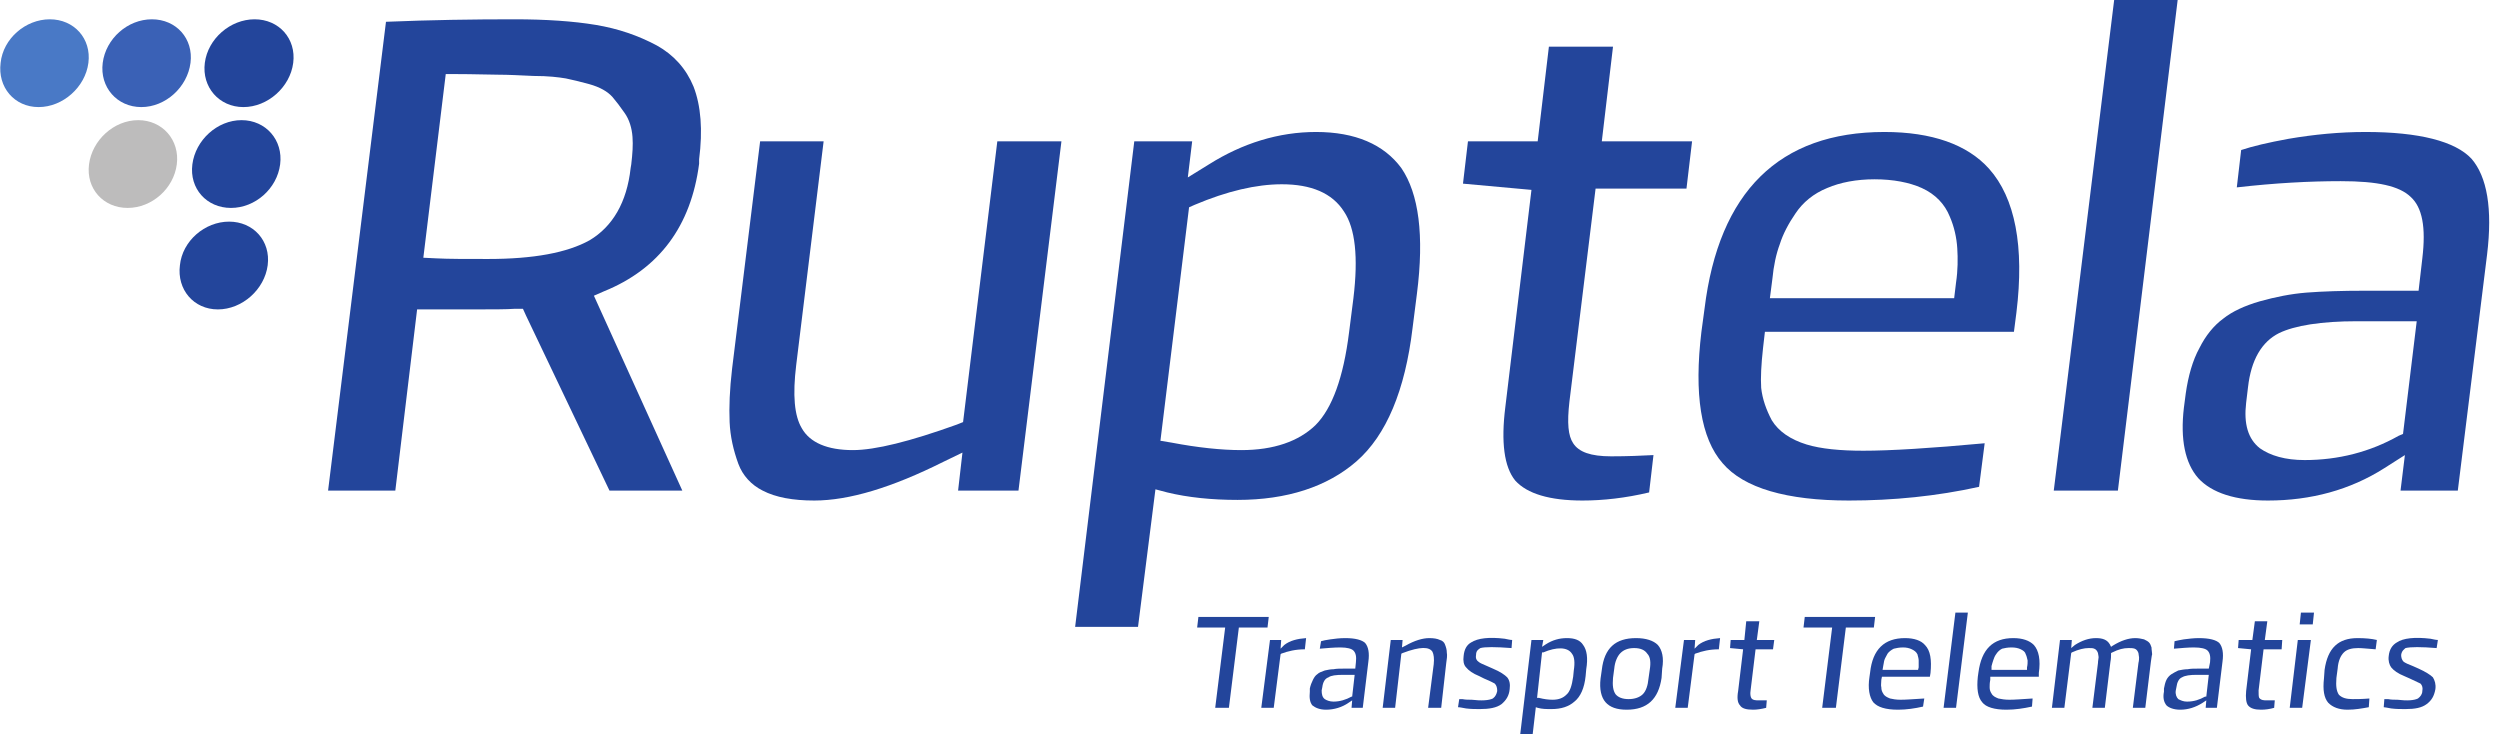
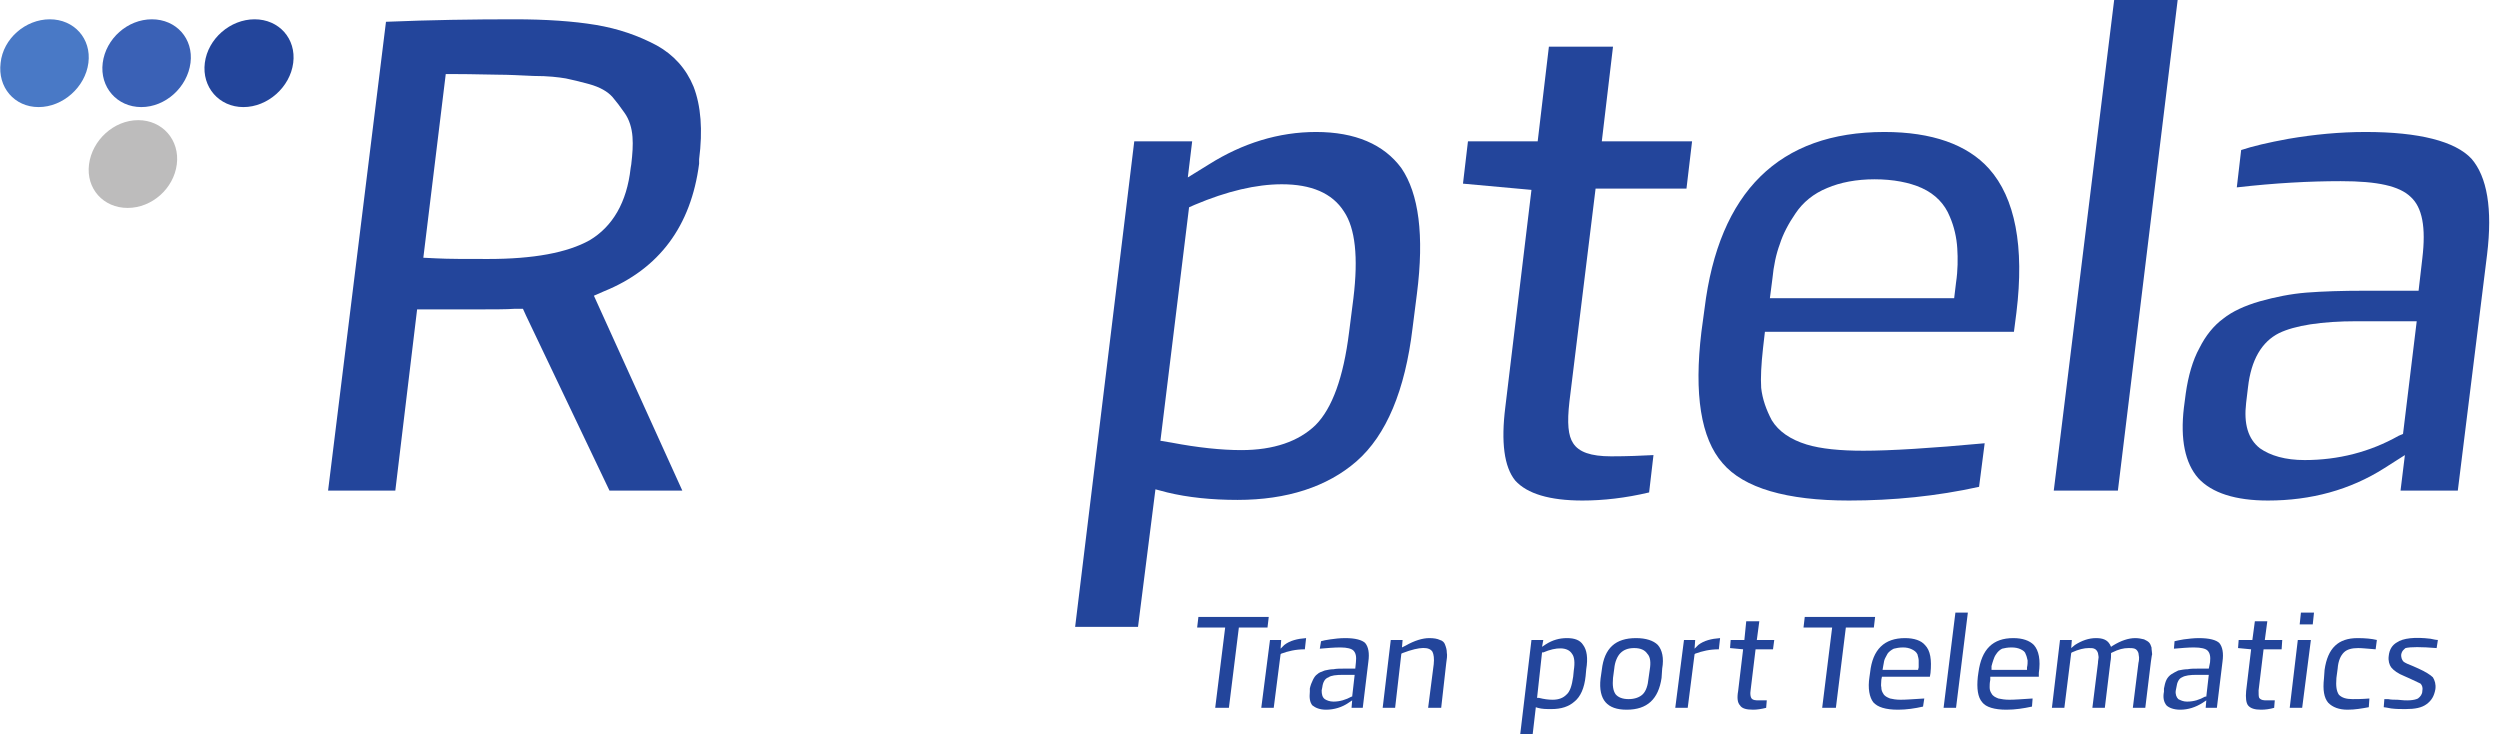
<svg xmlns="http://www.w3.org/2000/svg" xmlns:ns1="http://sodipodi.sourceforge.net/DTD/sodipodi-0.dtd" xmlns:ns2="http://www.inkscape.org/namespaces/inkscape" width="85mm" height="25mm" id="svg71" ns1:docname="Ruptela logotipas.svg" ns2:version="0.92.3 (2405546, 2018-03-11)">
  <defs id="defs3">
    <pattern id="EMFhbasepattern" patternUnits="userSpaceOnUse" width="6" height="6" x="0" y="0" />
  </defs>
  <path style="fill:#23459b;fill-rule:nonzero;fill-opacity:1;stroke:none;" d="  M 62.72,33.28   C 59.76,33.28 57.6,33.28 56.08,33.2   L 54.4,33.12   L 57.28,9.52   L 58.56,9.52   C 60.96,9.52 62.88,9.6 64.08,9.6   C 65.28,9.6 66.8,9.68 68.559,9.76   C 70.479,9.76 71.759,9.92 72.719,10.08   C 73.519,10.24 74.479,10.48 75.679,10.8   C 77.119,11.2 78.079,11.76 78.719,12.48   C 79.199,13.04 79.679,13.68 80.239,14.48   C 80.879,15.36 81.199,16.48 81.279,17.6   C 81.359,18.64 81.279,19.76 81.119,21.12   L 81.039,21.6   C 80.559,26 78.719,29.12 75.759,30.88   C 72.879,32.48 68.559,33.28 62.72,33.28   M 77.599,37.44   C 84.719,34.56 88.799,29.04 89.839,21.04   L 89.839,20.48   C 90.319,16.72 90.079,13.6 89.119,11.12   C 88.159,8.8 86.559,7.04 84.399,5.84   C 81.999,4.56 79.439,3.68 76.559,3.2   C 73.679,2.72 70.159,2.48 66.08,2.48   C 60.88,2.48 55.36,2.56 49.6,2.8   L 42.16,63.04   L 50.8,63.04   L 53.6,39.76   L 60.72,39.76   C 63.28,39.76 65.12,39.76 66.16,39.68   L 67.2,39.68   L 67.599,40.56   L 78.319,63.04   L 87.679,63.04   L 76.319,38   L 77.599,37.44   z " id="path5" />
-   <path style="fill:#23459b;fill-rule:nonzero;fill-opacity:1;stroke:none;" d="  M 128.159,18.16   L 123.759,54.24   L 122.959,54.56   C 116.959,56.72 112.479,57.84 109.599,57.84   C 106.319,57.84 104.079,56.88 103.039,55.04   C 102.079,53.44 101.839,50.8 102.319,46.88   L 105.839,18.16   L 97.679,18.16   L 94.079,47.36   C 93.759,50.08 93.679,52.32 93.759,54.24   C 93.839,56.08 94.239,57.84 94.879,59.6   C 95.439,61.12 96.559,62.32 97.999,63.04   C 99.679,63.92 101.919,64.32 104.639,64.32   C 109.119,64.32 114.639,62.64 121.199,59.36   L 123.679,58.16   L 123.119,63.04   L 130.879,63.04   L 136.399,18.16   L 128.159,18.16   z " id="path7" />
  <path style="fill:#23459b;fill-rule:nonzero;fill-opacity:1;stroke:none;" d="  M 152.799,26.64   L 153.519,26.32   C 157.679,24.56 161.439,23.68 164.719,23.68   C 168.479,23.68 171.199,24.8 172.719,27.2   C 174.159,29.36 174.559,33.04 173.919,38.32   L 173.359,42.72   C 172.639,48.48 171.199,52.48 169.039,54.64   C 166.879,56.72 163.679,57.84 159.519,57.84   C 156.959,57.84 153.919,57.52 150.559,56.88   L 149.119,56.64   z  M 149.999,63.28   C 152.639,63.92 155.679,64.24 159.039,64.24   C 165.359,64.24 170.559,62.56 174.319,59.28   C 178.159,55.92 180.559,50.16 181.519,42.16   L 182.079,37.76   C 183.039,30.24 182.319,24.88 180.079,21.6   C 177.839,18.56 174.159,16.96 169.119,16.96   C 164.319,16.96 159.679,18.4 155.359,21.12   L 152.639,22.8   L 153.199,18.16   L 145.759,18.16   L 138.159,80.559   L 146.239,80.559   L 148.479,62.88   L 149.999,63.28  " id="path9" />
  <path style="fill:#23459b;fill-rule:nonzero;fill-opacity:1;stroke:none;" d="  M 205.838,18.16   L 207.278,6   L 199.039,6   L 197.599,18.16   L 188.639,18.16   L 187.999,23.6   L 196.799,24.4   L 193.439,52.32   C 192.879,56.8 193.279,60 194.719,61.76   C 196.239,63.44 199.119,64.32 203.358,64.32   C 205.998,64.32 208.878,64 211.918,63.28   L 212.478,58.48   C 210.958,58.56 209.118,58.64 207.038,58.64   C 204.398,58.64 202.879,58.08 202.159,56.96   C 201.519,56 201.359,54.4 201.679,51.6   L 205.038,24.24   L 216.718,24.24   L 217.438,18.16   L 205.838,18.16   z " id="path11" />
  <path style="fill:#23459b;fill-rule:nonzero;fill-opacity:1;stroke:none;" d="  M 251.358,36.32   L 251.118,38.32   L 227.438,38.32   L 227.758,35.84   C 227.918,34.16 228.238,32.64 228.718,31.36   C 229.118,30.08 229.838,28.72 230.718,27.44   C 231.678,26 233.038,24.88 234.798,24.16   C 236.478,23.44 238.558,23.04 240.878,23.04   C 243.278,23.04 245.358,23.44 246.958,24.16   C 248.718,24.96 249.918,26.24 250.558,27.84   C 251.118,29.12 251.438,30.56 251.518,31.92   C 251.598,33.2 251.598,34.72 251.358,36.32   M 242.158,16.96   C 228.638,16.96 220.878,24.64 219.038,39.68   L 218.638,42.64   C 217.678,50.64 218.558,56.32 221.358,59.52   C 224.078,62.72 229.598,64.32 237.598,64.32   C 243.278,64.32 248.878,63.76 254.318,62.56   L 255.038,56.96   C 248.158,57.6 242.878,57.92 239.438,57.92   C 236.478,57.92 233.998,57.68 232.158,57.12   C 230.078,56.48 228.558,55.44 227.678,54   C 226.958,52.64 226.478,51.28 226.318,49.84   C 226.238,48.56 226.318,46.88 226.558,44.72   L 226.798,42.64   L 258.798,42.64   L 259.118,40.16   C 260.158,31.68 258.958,25.44 255.598,21.68   C 252.798,18.56 248.238,16.96 242.158,16.96   z " id="path13" />
  <path style="fill:#23459b;fill-rule:nonzero;fill-opacity:1;stroke:none;" d="  M 271.678,0   L 263.918,63.04   L 272.158,63.04   L 279.838,0   L 271.678,0  z " id="path15" />
  <path style="fill:#23459b;fill-rule:nonzero;fill-opacity:1;stroke:none;" d="  M 308.798,55.76   L 308.238,56   C 304.558,58.08 300.478,59.12 296.158,59.12   C 293.678,59.12 291.758,58.56 290.398,57.6   C 288.878,56.4 288.318,54.48 288.638,51.76   L 288.878,49.76   C 289.278,46.24 290.638,43.92 292.878,42.8   C 294.878,41.84 298.238,41.28 302.878,41.28   L 310.558,41.28   z  M 317.598,20.4   C 315.518,18.16 310.878,16.96 303.998,16.96   C 300.638,16.96 297.358,17.28 294.078,17.84   C 291.438,18.32 289.438,18.8 287.998,19.28   L 287.438,24.08   C 292.318,23.52 296.798,23.28 300.798,23.28   C 305.598,23.28 308.318,23.92 309.758,25.28   C 311.278,26.64 311.758,29.2 311.278,33.2   L 310.798,37.36   L 303.838,37.36   C 300.958,37.36 298.478,37.44 296.398,37.6   C 294.398,37.76 292.398,38.16 290.398,38.72   C 288.478,39.28 286.878,40 285.678,40.96   C 284.478,41.84 283.438,43.12 282.638,44.72   C 281.758,46.32 281.198,48.32 280.878,50.56   L 280.638,52.4   C 280.158,56.48 280.798,59.52 282.478,61.44   C 284.238,63.36 287.278,64.32 291.438,64.32   C 296.958,64.32 301.998,62.96 306.398,60.16   L 309.038,58.48   L 308.478,63.04   L 315.838,63.04   L 319.598,32.72   C 320.318,26.8 319.598,22.72 317.598,20.4  " id="path17" />
  <path style="fill:#23459b;fill-rule:nonzero;fill-opacity:1;stroke:none;" d="  M 162.879,80.639   L 163.039,79.279   L 153.999,79.279   L 153.839,80.639   L 157.439,80.639   L 156.159,90.959   L 157.919,90.959   L 159.199,80.639   L 162.879,80.639  z " id="path19" />
  <path style="fill:#23459b;fill-rule:nonzero;fill-opacity:1;stroke:none;" d="  M 164.639,83.999   C 165.519,83.679 166.479,83.439 167.679,83.439   L 167.839,81.999   C 166.719,82.079 165.759,82.319 165.039,82.879   L 164.559,83.359   L 164.639,82.239   L 163.199,82.239   L 162.079,90.959   L 163.679,90.959   L 164.559,84.079   L 164.639,83.999   z " id="path21" />
  <path style="fill:#23459b;fill-rule:nonzero;fill-opacity:1;stroke:none;" d="  M 173.759,89.519   L 173.679,89.519   C 172.959,89.919 172.159,90.159 171.359,90.159   C 170.879,90.159 170.479,89.999 170.239,89.839   C 169.919,89.599 169.839,89.199 169.839,88.719   L 169.919,88.319   C 169.999,87.679 170.239,87.199 170.719,87.039   C 171.039,86.799 171.679,86.719 172.639,86.719   L 174.079,86.719   z  M 175.439,82.639   C 175.039,82.239 174.159,81.999 172.879,81.999   C 172.159,81.999 171.519,82.079 170.959,82.159   C 170.399,82.239 169.999,82.319 169.759,82.399   L 169.599,83.359   C 170.559,83.279 171.439,83.199 172.239,83.199   C 173.119,83.199 173.679,83.359 173.919,83.599   C 174.239,83.919 174.319,84.399 174.239,85.119   L 174.159,85.919   L 172.799,85.919   C 172.239,85.919 171.759,85.919 171.359,85.999   C 170.959,85.999 170.639,86.079 170.239,86.159   C 169.839,86.319 169.519,86.399 169.279,86.639   C 169.039,86.799 168.879,87.039 168.719,87.359   C 168.559,87.679 168.399,88.079 168.319,88.479   L 168.319,88.879   C 168.239,89.679 168.319,90.239 168.639,90.639   C 169.039,90.959 169.599,91.199 170.399,91.199   C 171.439,91.199 172.479,90.879 173.279,90.319   L 173.759,89.999   L 173.679,90.959   L 175.119,90.959   L 175.839,85.039   C 175.999,83.919 175.839,83.119 175.439,82.639  " id="path23" />
  <path style="fill:#23459b;fill-rule:nonzero;fill-opacity:1;stroke:none;" d="  M 185.919,83.839   C 185.919,83.519 185.839,83.199 185.679,82.799   C 185.599,82.559 185.359,82.319 185.039,82.239   C 184.719,82.079 184.239,81.999 183.679,81.999   C 182.799,81.999 181.759,82.319 180.639,82.959   L 180.159,83.199   L 180.239,82.239   L 178.719,82.239   L 177.679,90.959   L 179.279,90.959   L 180.079,83.999   L 180.239,83.919   C 182.559,83.039 183.679,83.119 184.079,83.759   C 184.239,84.079 184.319,84.639 184.239,85.359   L 183.519,90.959   L 185.199,90.959   L 185.839,85.279   C 185.919,84.719 185.999,84.239 185.919,83.839   z " id="path25" />
-   <path style="fill:#23459b;fill-rule:nonzero;fill-opacity:1;stroke:none;" d="  M 194.239,83.279   L 194.319,82.239   C 194.079,82.239 193.759,82.159 193.359,82.079   C 191.359,81.839 189.919,81.999 189.039,82.559   C 188.479,82.879 188.159,83.439 188.079,84.319   C 187.999,84.879 188.079,85.439 188.399,85.759   C 188.719,86.159 189.279,86.559 190.079,86.879   L 190.719,87.199   C 191.679,87.599 191.919,87.759 192.079,87.839   C 192.319,88.079 192.399,88.399 192.399,88.799   C 192.319,89.199 192.159,89.519 191.839,89.759   C 191.359,89.999 190.399,90.079 189.119,89.919   C 188.719,89.919 188.319,89.919 187.919,89.839   C 187.759,89.839 187.599,89.839 187.519,89.839   L 187.359,90.879   C 187.599,90.879 187.919,90.959 188.399,91.039   C 189.039,91.119 189.599,91.119 190.159,91.119   C 191.359,91.119 192.319,90.959 192.959,90.479   C 193.519,89.999 193.919,89.439 193.999,88.559   C 194.079,87.919 193.999,87.439 193.679,87.039   C 193.359,86.719 192.799,86.319 191.839,85.919   L 191.119,85.599   C 190.559,85.359 190.159,85.199 189.999,85.039   C 189.759,84.879 189.599,84.639 189.679,84.159   C 189.679,83.599 189.999,83.439 190.239,83.279   C 190.799,83.119 192.159,83.119 194.239,83.279   z " id="path27" />
  <path style="fill:#23459b;fill-rule:nonzero;fill-opacity:1;stroke:none;" d="  M 198.159,83.839   L 198.319,83.839   C 199.999,83.119 201.439,83.119 201.999,83.999   C 202.319,84.399 202.399,85.119 202.238,86.159   L 202.159,86.959   C 201.999,88.079 201.759,88.879 201.279,89.279   C 200.879,89.679 200.319,89.919 199.519,89.919   C 198.959,89.919 198.399,89.839 197.759,89.679   L 197.519,89.679   z  M 197.599,90.959   C 198.159,91.119 198.719,91.119 199.359,91.119   C 200.639,91.119 201.599,90.799 202.319,90.159   C 203.119,89.519 203.598,88.399 203.758,86.879   L 203.838,85.999   C 204.078,84.559 203.918,83.519 203.438,82.879   C 203.038,82.239 202.319,81.999 201.359,81.999   C 200.399,81.999 199.519,82.239 198.639,82.799   L 198.159,83.119   L 198.319,82.239   L 196.799,82.239   L 195.359,94.319   L 196.959,94.319   L 197.359,90.879   L 197.599,90.959  " id="path29" />
  <path style="fill:#23459b;fill-rule:nonzero;fill-opacity:1;stroke:none;" d="  M 211.998,86.079   L 211.838,87.199   C 211.758,88.079 211.518,88.799 211.118,89.199   C 210.718,89.599 210.078,89.839 209.278,89.839   C 208.478,89.839 207.918,89.599 207.598,89.199   C 207.278,88.719 207.198,88.079 207.278,87.119   L 207.438,85.919   C 207.518,85.039 207.838,84.319 208.238,83.919   C 208.638,83.519 209.198,83.279 209.998,83.279   C 210.798,83.279 211.358,83.519 211.678,83.999   C 212.078,84.399 212.158,85.119 211.998,86.079   M 213.598,85.919   C 213.838,84.559 213.598,83.519 213.038,82.879   C 212.478,82.319 211.518,81.999 210.238,81.999   C 207.598,81.999 206.158,83.279 205.838,86.079   L 205.678,87.199   C 205.518,88.559 205.758,89.599 206.318,90.239   C 206.878,90.879 207.758,91.199 209.038,91.199   C 211.678,91.199 213.118,89.839 213.518,87.119   L 213.598,85.919   z " id="path31" />
  <path style="fill:#23459b;fill-rule:nonzero;fill-opacity:1;stroke:none;" d="  M 217.838,83.999   C 218.718,83.679 219.678,83.439 220.878,83.439   L 221.038,81.999   C 219.918,82.079 218.958,82.319 218.238,82.879   L 217.758,83.359   L 217.838,82.239   L 216.398,82.239   L 215.278,90.959   L 216.878,90.959   L 217.758,84.079   L 217.838,83.999   z " id="path33" />
  <path style="fill:#23459b;fill-rule:nonzero;fill-opacity:1;stroke:none;" d="  M 225.758,82.239   L 226.078,79.839   L 224.398,79.839   L 224.158,82.239   L 222.398,82.239   L 222.318,83.279   L 223.998,83.439   L 223.358,88.799   C 223.198,89.679 223.278,90.319 223.598,90.639   C 223.838,91.039 224.398,91.199 225.278,91.199   C 225.758,91.199 226.318,91.119 226.958,90.959   L 227.038,89.999   C 226.718,89.999 226.398,89.999 225.998,89.999   C 225.678,89.999 225.198,89.999 225.038,89.679   C 224.958,89.519 224.878,89.199 224.958,88.719   L 225.598,83.439   L 227.838,83.439   L 227.998,82.239   L 225.758,82.239   z " id="path35" />
  <path style="fill:#23459b;fill-rule:nonzero;fill-opacity:1;stroke:none;" d="  M 240.798,80.639   L 240.958,79.279   L 231.918,79.279   L 231.758,80.639   L 235.438,80.639   L 234.158,90.959   L 235.918,90.959   L 237.198,80.639   L 240.798,80.639  z " id="path37" />
  <path style="fill:#23459b;fill-rule:nonzero;fill-opacity:1;stroke:none;" d="  M 246.558,85.759   L 246.478,86.079   L 241.918,86.079   L 241.998,85.599   C 242.078,85.279 242.078,85.039 242.158,84.799   C 242.238,84.559 242.398,84.319 242.558,83.999   C 242.718,83.759 243.038,83.519 243.358,83.359   C 243.678,83.279 244.078,83.199 244.558,83.199   C 244.958,83.199 245.358,83.279 245.678,83.439   C 245.998,83.599 246.238,83.759 246.398,84.079   C 246.478,84.399 246.558,84.639 246.558,84.879   C 246.558,85.119 246.558,85.439 246.558,85.759   M 244.798,81.999   C 242.158,81.999 240.638,83.439 240.318,86.399   L 240.238,86.959   C 239.998,88.479 240.238,89.599 240.718,90.239   C 241.278,90.879 242.318,91.199 243.918,91.199   C 244.958,91.199 246.078,91.039 247.118,90.799   L 247.278,89.759   C 245.918,89.839 244.958,89.919 244.238,89.919   C 243.678,89.919 243.198,89.839 242.878,89.759   C 242.478,89.599 242.158,89.439 241.998,89.119   C 241.838,88.879 241.758,88.639 241.758,88.319   C 241.678,88.079 241.758,87.759 241.758,87.359   L 241.838,86.959   L 247.998,86.959   L 248.078,86.479   C 248.238,84.799 248.078,83.599 247.358,82.879   C 246.878,82.319 245.998,81.999 244.798,81.999   z " id="path39" />
  <path style="fill:#23459b;fill-rule:nonzero;fill-opacity:1;stroke:none;" d="  M 251.278,78.719   L 249.758,90.959   L 251.358,90.959   L 252.878,78.719   L 251.278,78.719  z " id="path41" />
  <path style="fill:#23459b;fill-rule:nonzero;fill-opacity:1;stroke:none;" d="  M 260.478,85.759   L 260.478,86.079   L 255.918,86.079   L 255.918,85.599   C 255.998,85.279 256.078,85.039 256.158,84.799   C 256.238,84.559 256.318,84.319 256.558,83.999   C 256.718,83.759 256.958,83.519 257.278,83.359   C 257.598,83.279 257.998,83.199 258.478,83.199   C 258.958,83.199 259.358,83.279 259.678,83.439   C 259.998,83.599 260.238,83.759 260.318,84.079   C 260.478,84.399 260.478,84.639 260.558,84.879   C 260.558,85.119 260.558,85.439 260.478,85.759   M 258.718,81.999   C 256.078,81.999 254.638,83.439 254.238,86.399   L 254.158,86.959   C 253.998,88.479 254.158,89.599 254.718,90.239   C 255.198,90.879 256.318,91.199 257.838,91.199   C 258.958,91.199 259.998,91.039 261.118,90.799   L 261.198,89.759   C 259.918,89.839 258.878,89.919 258.238,89.919   C 257.598,89.919 257.198,89.839 256.798,89.759   C 256.398,89.599 256.078,89.439 255.918,89.119   C 255.758,88.879 255.678,88.639 255.678,88.319   C 255.678,88.079 255.678,87.759 255.758,87.359   L 255.758,86.959   L 261.998,86.959   L 261.998,86.479   C 262.238,84.799 261.998,83.599 261.358,82.879   C 260.798,82.319 259.918,81.999 258.718,81.999   z " id="path43" />
  <path style="fill:#23459b;fill-rule:nonzero;fill-opacity:1;stroke:none;" d="  M 276.558,84.079   C 276.558,83.839 276.478,83.519 276.478,83.199   C 276.398,82.959 276.318,82.719 276.158,82.559   C 275.998,82.399 275.838,82.319 275.518,82.159   C 275.198,82.079 274.798,81.999 274.398,81.999   C 273.518,81.999 272.558,82.319 271.518,82.959   L 271.278,83.119   L 271.118,82.799   C 270.798,82.239 270.238,81.999 269.358,81.999   C 268.398,81.999 267.518,82.319 266.638,82.879   L 266.158,83.279   L 266.238,82.239   L 264.718,82.239   L 263.678,90.959   L 265.278,90.959   L 266.158,83.919   L 266.238,83.839   C 267.118,83.439 267.838,83.279 268.398,83.279   C 268.718,83.279 268.958,83.279 269.118,83.359   C 269.358,83.439 269.518,83.679 269.598,83.919   C 269.598,84.079 269.678,84.239 269.678,84.479   C 269.678,84.639 269.598,84.879 269.598,85.199   L 268.878,90.959   L 270.478,90.959   L 271.198,85.039   C 271.278,84.639 271.278,84.319 271.278,84.079   L 271.278,83.919   L 271.438,83.839   C 272.238,83.439 272.878,83.279 273.518,83.279   C 273.838,83.279 274.078,83.279 274.318,83.359   C 274.558,83.439 274.718,83.679 274.798,83.919   C 274.798,84.079 274.878,84.319 274.878,84.479   C 274.878,84.639 274.878,84.879 274.798,85.199   L 274.078,90.959   L 275.678,90.959   L 276.398,85.039   C 276.478,84.639 276.478,84.319 276.558,84.079   z " id="path45" />
  <path style="fill:#23459b;fill-rule:nonzero;fill-opacity:1;stroke:none;" d="  M 283.518,89.519   L 283.358,89.519   C 282.638,89.919 281.918,90.159 281.038,90.159   C 280.558,90.159 280.238,89.999 279.918,89.839   C 279.678,89.599 279.518,89.199 279.598,88.719   L 279.678,88.319   C 279.758,87.679 279.998,87.199 280.398,87.039   C 280.798,86.799 281.438,86.719 282.318,86.719   L 283.838,86.719   z  M 285.198,82.639   C 284.798,82.239 283.918,81.999 282.558,81.999   C 281.918,81.999 281.278,82.079 280.638,82.159   C 280.158,82.239 279.758,82.319 279.438,82.399   L 279.358,83.359   C 280.318,83.279 281.198,83.199 281.918,83.199   C 282.878,83.199 283.438,83.359 283.678,83.599   C 283.998,83.919 284.078,84.399 283.998,85.119   L 283.838,85.919   L 282.558,85.919   C 281.998,85.919 281.518,85.919 281.118,85.999   C 280.718,85.999 280.318,86.079 279.918,86.159   C 279.598,86.319 279.278,86.479 279.038,86.639   C 278.798,86.799 278.558,87.039 278.398,87.359   C 278.238,87.679 278.158,88.079 278.078,88.479   L 278.078,88.879   C 277.918,89.679 278.078,90.239 278.398,90.639   C 278.718,90.959 279.358,91.199 280.158,91.199   C 281.198,91.199 282.158,90.879 283.038,90.319   L 283.518,89.999   L 283.438,90.959   L 284.878,90.959   L 285.598,85.039   C 285.758,83.919 285.598,83.119 285.198,82.639  " id="path47" />
  <path style="fill:#23459b;fill-rule:nonzero;fill-opacity:1;stroke:none;" d="  M 291.038,82.239   L 291.358,79.839   L 289.758,79.839   L 289.438,82.239   L 287.678,82.239   L 287.598,83.279   L 289.278,83.439   L 288.638,88.799   C 288.558,89.679 288.638,90.319 288.878,90.639   C 289.198,91.039 289.758,91.199 290.558,91.199   C 291.118,91.199 291.678,91.119 292.238,90.959   L 292.318,89.999   C 292.078,89.999 291.678,89.999 291.278,89.999   C 290.958,89.999 290.558,89.999 290.318,89.679   C 290.238,89.519 290.238,89.199 290.238,88.719   L 290.878,83.439   L 293.198,83.439   L 293.278,82.239   L 291.038,82.239   z " id="path49" />
  <path style="fill:#23459b;fill-rule:nonzero;fill-opacity:1;stroke:none;" d="  M 295.678,78.719   L 295.518,80.239   L 297.198,80.239   L 297.358,78.719   L 295.678,78.719  z " id="path51" />
  <path style="fill:#23459b;fill-rule:nonzero;fill-opacity:1;stroke:none;" d="  M 295.278,82.239   L 294.238,90.959   L 295.838,90.959   L 296.958,82.239   L 295.278,82.239  z " id="path53" />
  <path style="fill:#23459b;fill-rule:nonzero;fill-opacity:1;stroke:none;" d="  M 305.278,83.439   L 305.438,82.239   C 304.798,82.079 303.918,81.999 302.958,81.999   C 300.478,81.999 299.118,83.279 298.718,86.079   L 298.638,87.199   C 298.478,88.639 298.638,89.679 299.198,90.319   C 299.758,90.879 300.558,91.199 301.678,91.199   C 302.638,91.199 303.518,91.039 304.398,90.879   L 304.478,89.759   C 303.518,89.839 302.798,89.839 302.318,89.839   C 301.518,89.839 300.958,89.679 300.558,89.279   C 300.238,88.799 300.158,88.159 300.238,87.119   L 300.398,85.919   C 300.478,84.879 300.798,84.239 301.198,83.839   C 301.598,83.439 302.238,83.279 303.038,83.279   C 303.518,83.279 304.238,83.359 305.278,83.439   z " id="path55" />
  <path style="fill:#23459b;fill-rule:nonzero;fill-opacity:1;stroke:none;" d="  M 313.118,83.279   L 313.278,82.239   C 313.038,82.239 312.718,82.159 312.318,82.079   C 310.318,81.839 308.798,81.999 307.998,82.559   C 307.438,82.879 307.038,83.439 306.958,84.319   C 306.878,84.879 307.038,85.439 307.278,85.759   C 307.598,86.159 308.158,86.559 308.958,86.879   L 309.678,87.199   C 310.558,87.599 310.878,87.759 311.038,87.839   C 311.278,88.079 311.358,88.399 311.278,88.799   C 311.278,89.199 311.038,89.519 310.718,89.759   C 310.238,89.999 309.358,90.079 308.078,89.919   C 307.678,89.919 307.278,89.919 306.878,89.839   C 306.638,89.839 306.558,89.839 306.398,89.839   L 306.318,90.879   C 306.478,90.879 306.798,90.959 307.278,91.039   C 307.918,91.119 308.478,91.119 309.118,91.119   C 310.318,91.119 311.198,90.959 311.838,90.479   C 312.478,89.999 312.798,89.439 312.958,88.559   C 313.038,87.919 312.878,87.439 312.638,87.039   C 312.318,86.719 311.678,86.319 310.798,85.919   L 310.078,85.599   C 309.438,85.359 309.118,85.199 308.878,85.039   C 308.638,84.799 308.558,84.479 308.558,84.159   C 308.638,83.599 308.958,83.439 309.118,83.279   C 309.758,83.119 311.118,83.119 313.118,83.279   z " id="path57" />
  <path style="fill:#bdbcbc;fill-rule:nonzero;fill-opacity:1;stroke:none;" d="  M 22.72,21.12   C 22.32,24.24 19.52,26.72 16.4,26.72   C 13.28,26.72 11.04,24.24 11.44,21.12   C 11.84,18 14.64,15.44 17.76,15.44   C 20.88,15.44 23.12,18 22.72,21.12   z " id="path59" />
-   <path style="fill:#23459b;fill-rule:nonzero;fill-opacity:1;stroke:none;" d="  M 34.4,34.08   C 34,37.2 31.12,39.76 28,39.76   C 24.88,39.76 22.72,37.2 23.12,34.08   C 23.44,30.96 26.32,28.48 29.44,28.48   C 32.56,28.48 34.8,30.96 34.4,34.08   z " id="path61" />
-   <path style="fill:#23459b;fill-rule:nonzero;fill-opacity:1;stroke:none;" d="  M 36,21.12   C 35.6,24.24 32.8,26.72 29.68,26.72   C 26.56,26.72 24.32,24.24 24.72,21.12   C 25.12,18 27.92,15.44 31.04,15.44   C 34.16,15.44 36.4,18 36,21.12   z " id="path63" />
  <path style="fill:#4979c6;fill-rule:nonzero;fill-opacity:1;stroke:none;" d="  M 11.36,8.08   C 10.96,11.2 8.08,13.76 4.96,13.76   C 1.84,13.76 -0.32,11.2 0.08,8.08   C 0.4,4.96 3.28,2.48 6.4,2.48   C 9.52,2.48 11.76,4.96 11.36,8.08   z " id="path65" />
  <path style="fill:#3a61b6;fill-rule:nonzero;fill-opacity:1;stroke:none;" d="  M 24.48,8.08   C 24.08,11.2 21.28,13.76 18.16,13.76   C 15.04,13.76 12.8,11.2 13.2,8.08   C 13.6,4.96 16.4,2.48 19.52,2.48   C 22.64,2.48 24.88,4.96 24.48,8.08   z " id="path67" />
  <path style="fill:#23459b;fill-rule:nonzero;fill-opacity:1;stroke:none;" d="  M 37.68,8.08   C 37.28,11.2 34.4,13.76 31.28,13.76   C 28.16,13.76 25.92,11.2 26.32,8.08   C 26.72,4.96 29.6,2.48 32.72,2.48   C 35.84,2.48 38.08,4.96 37.68,8.08   z " id="path69" />
</svg>